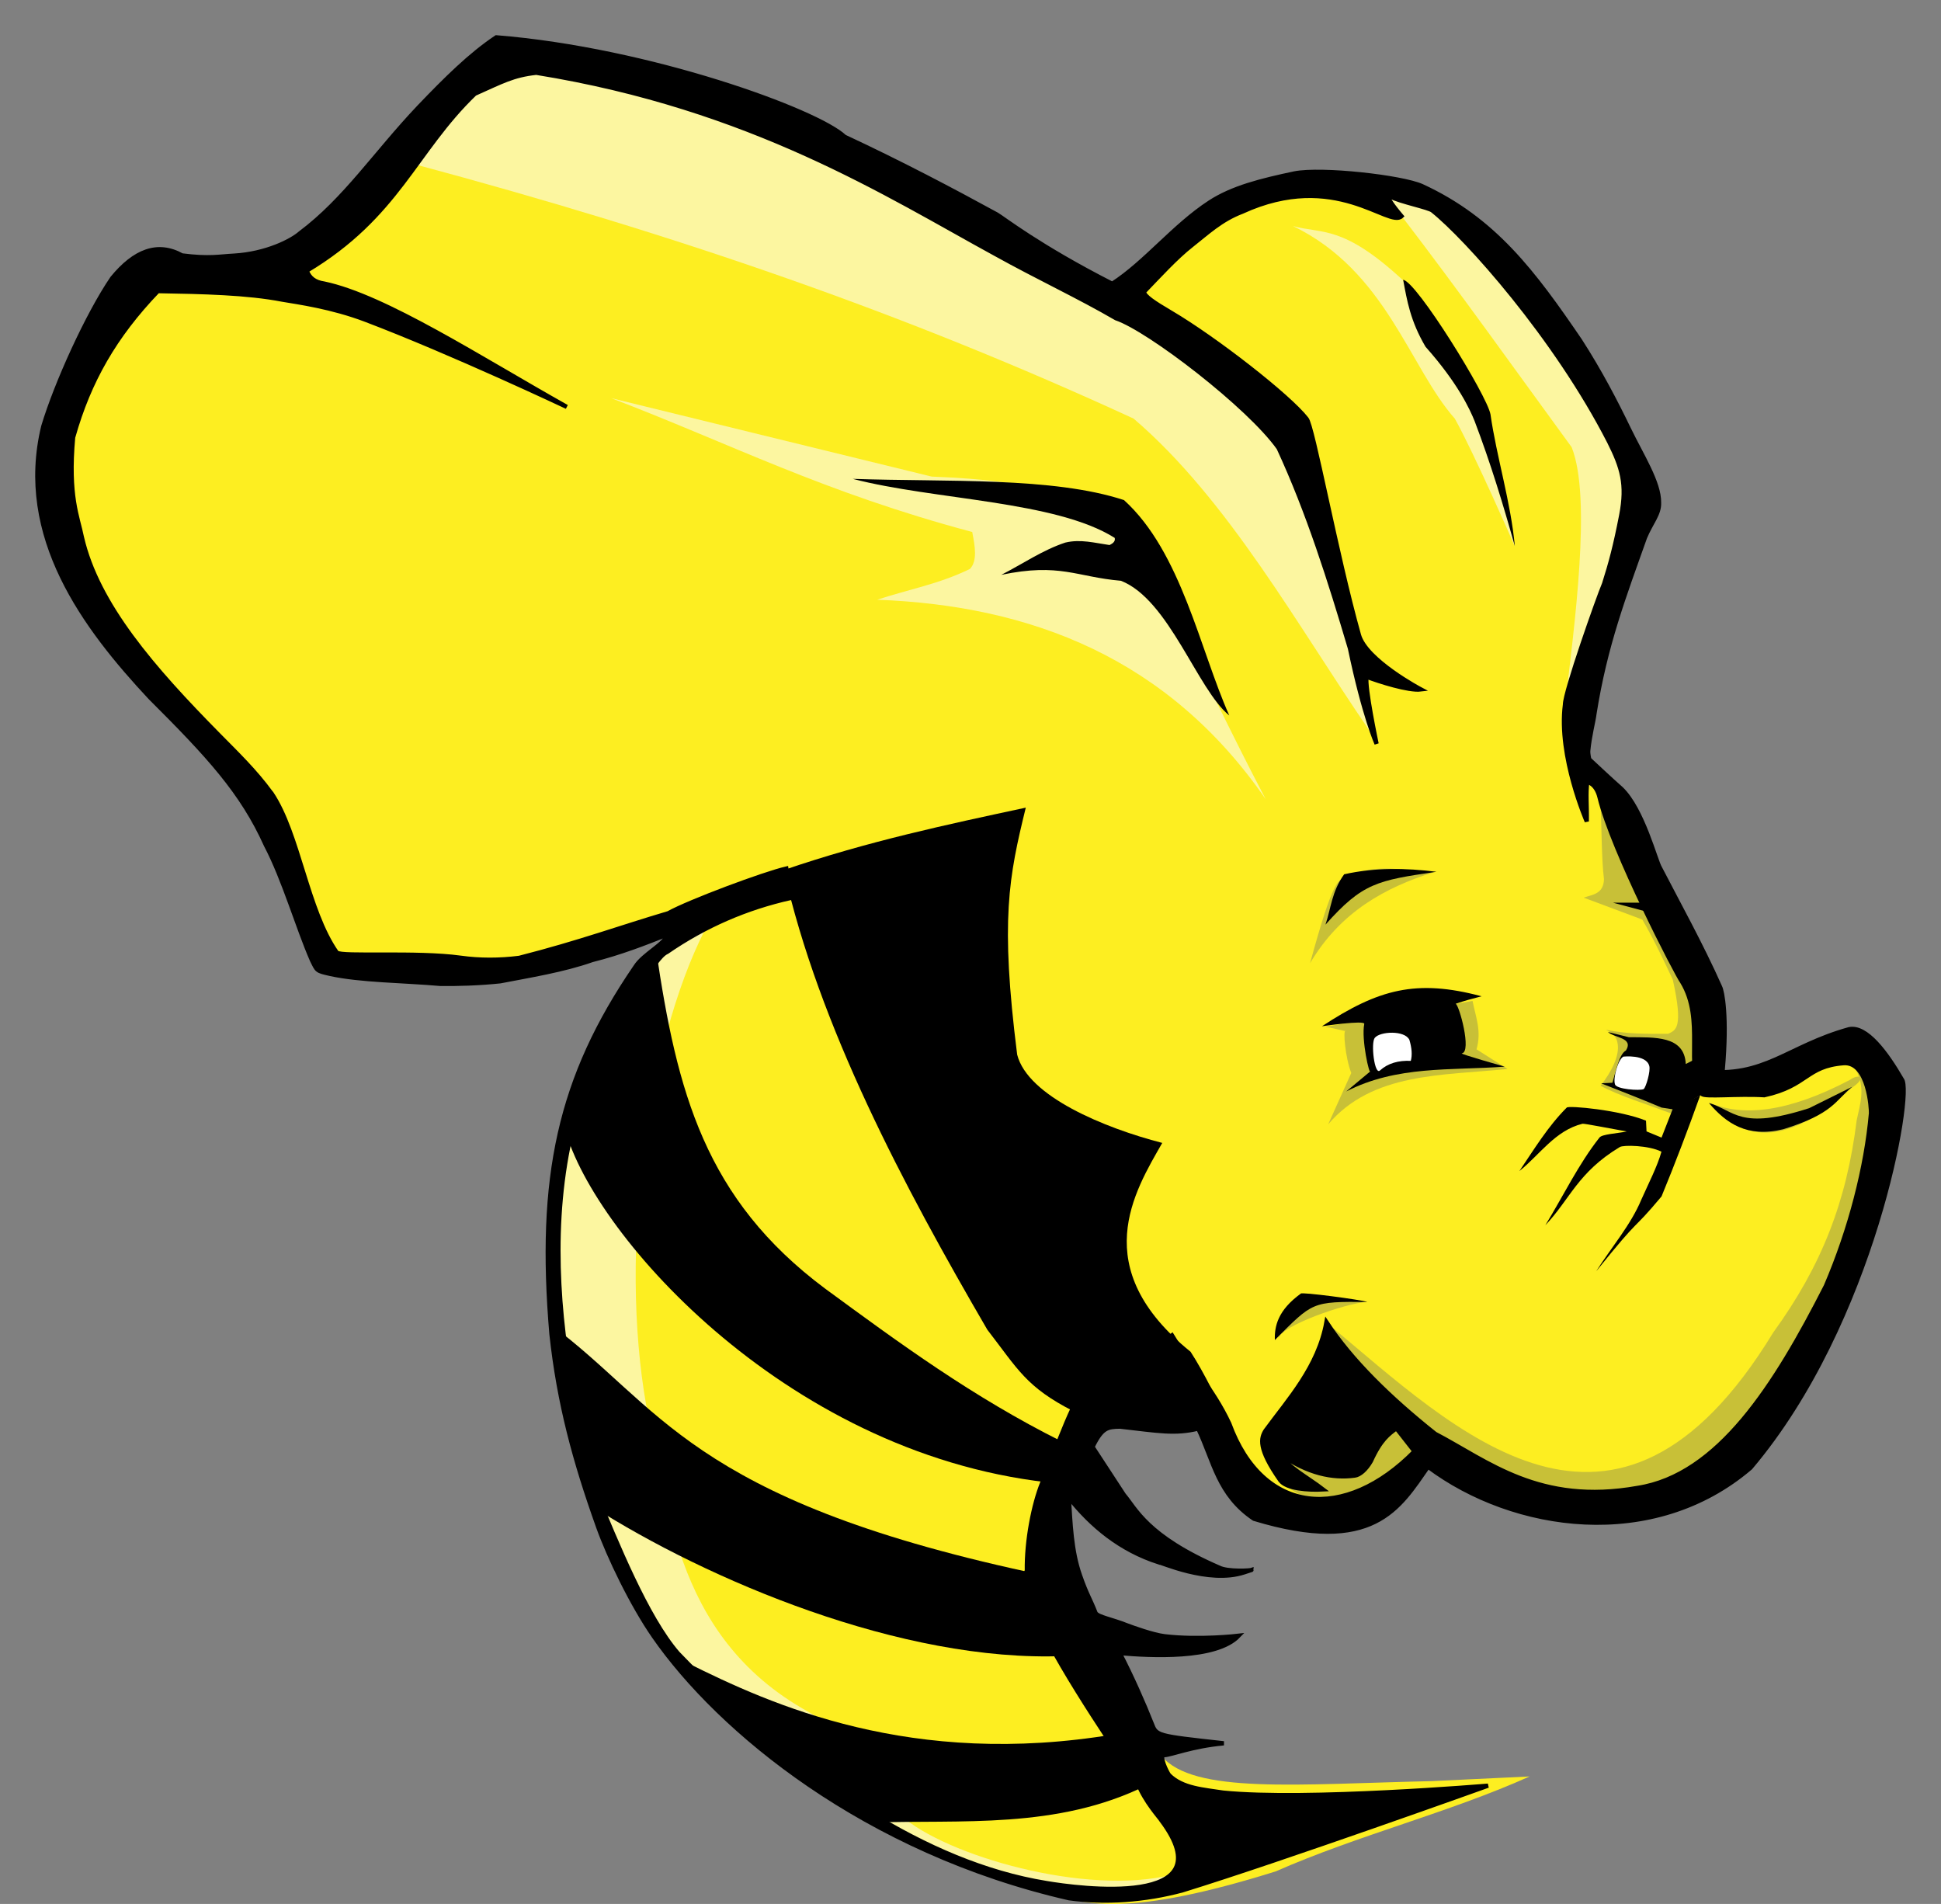
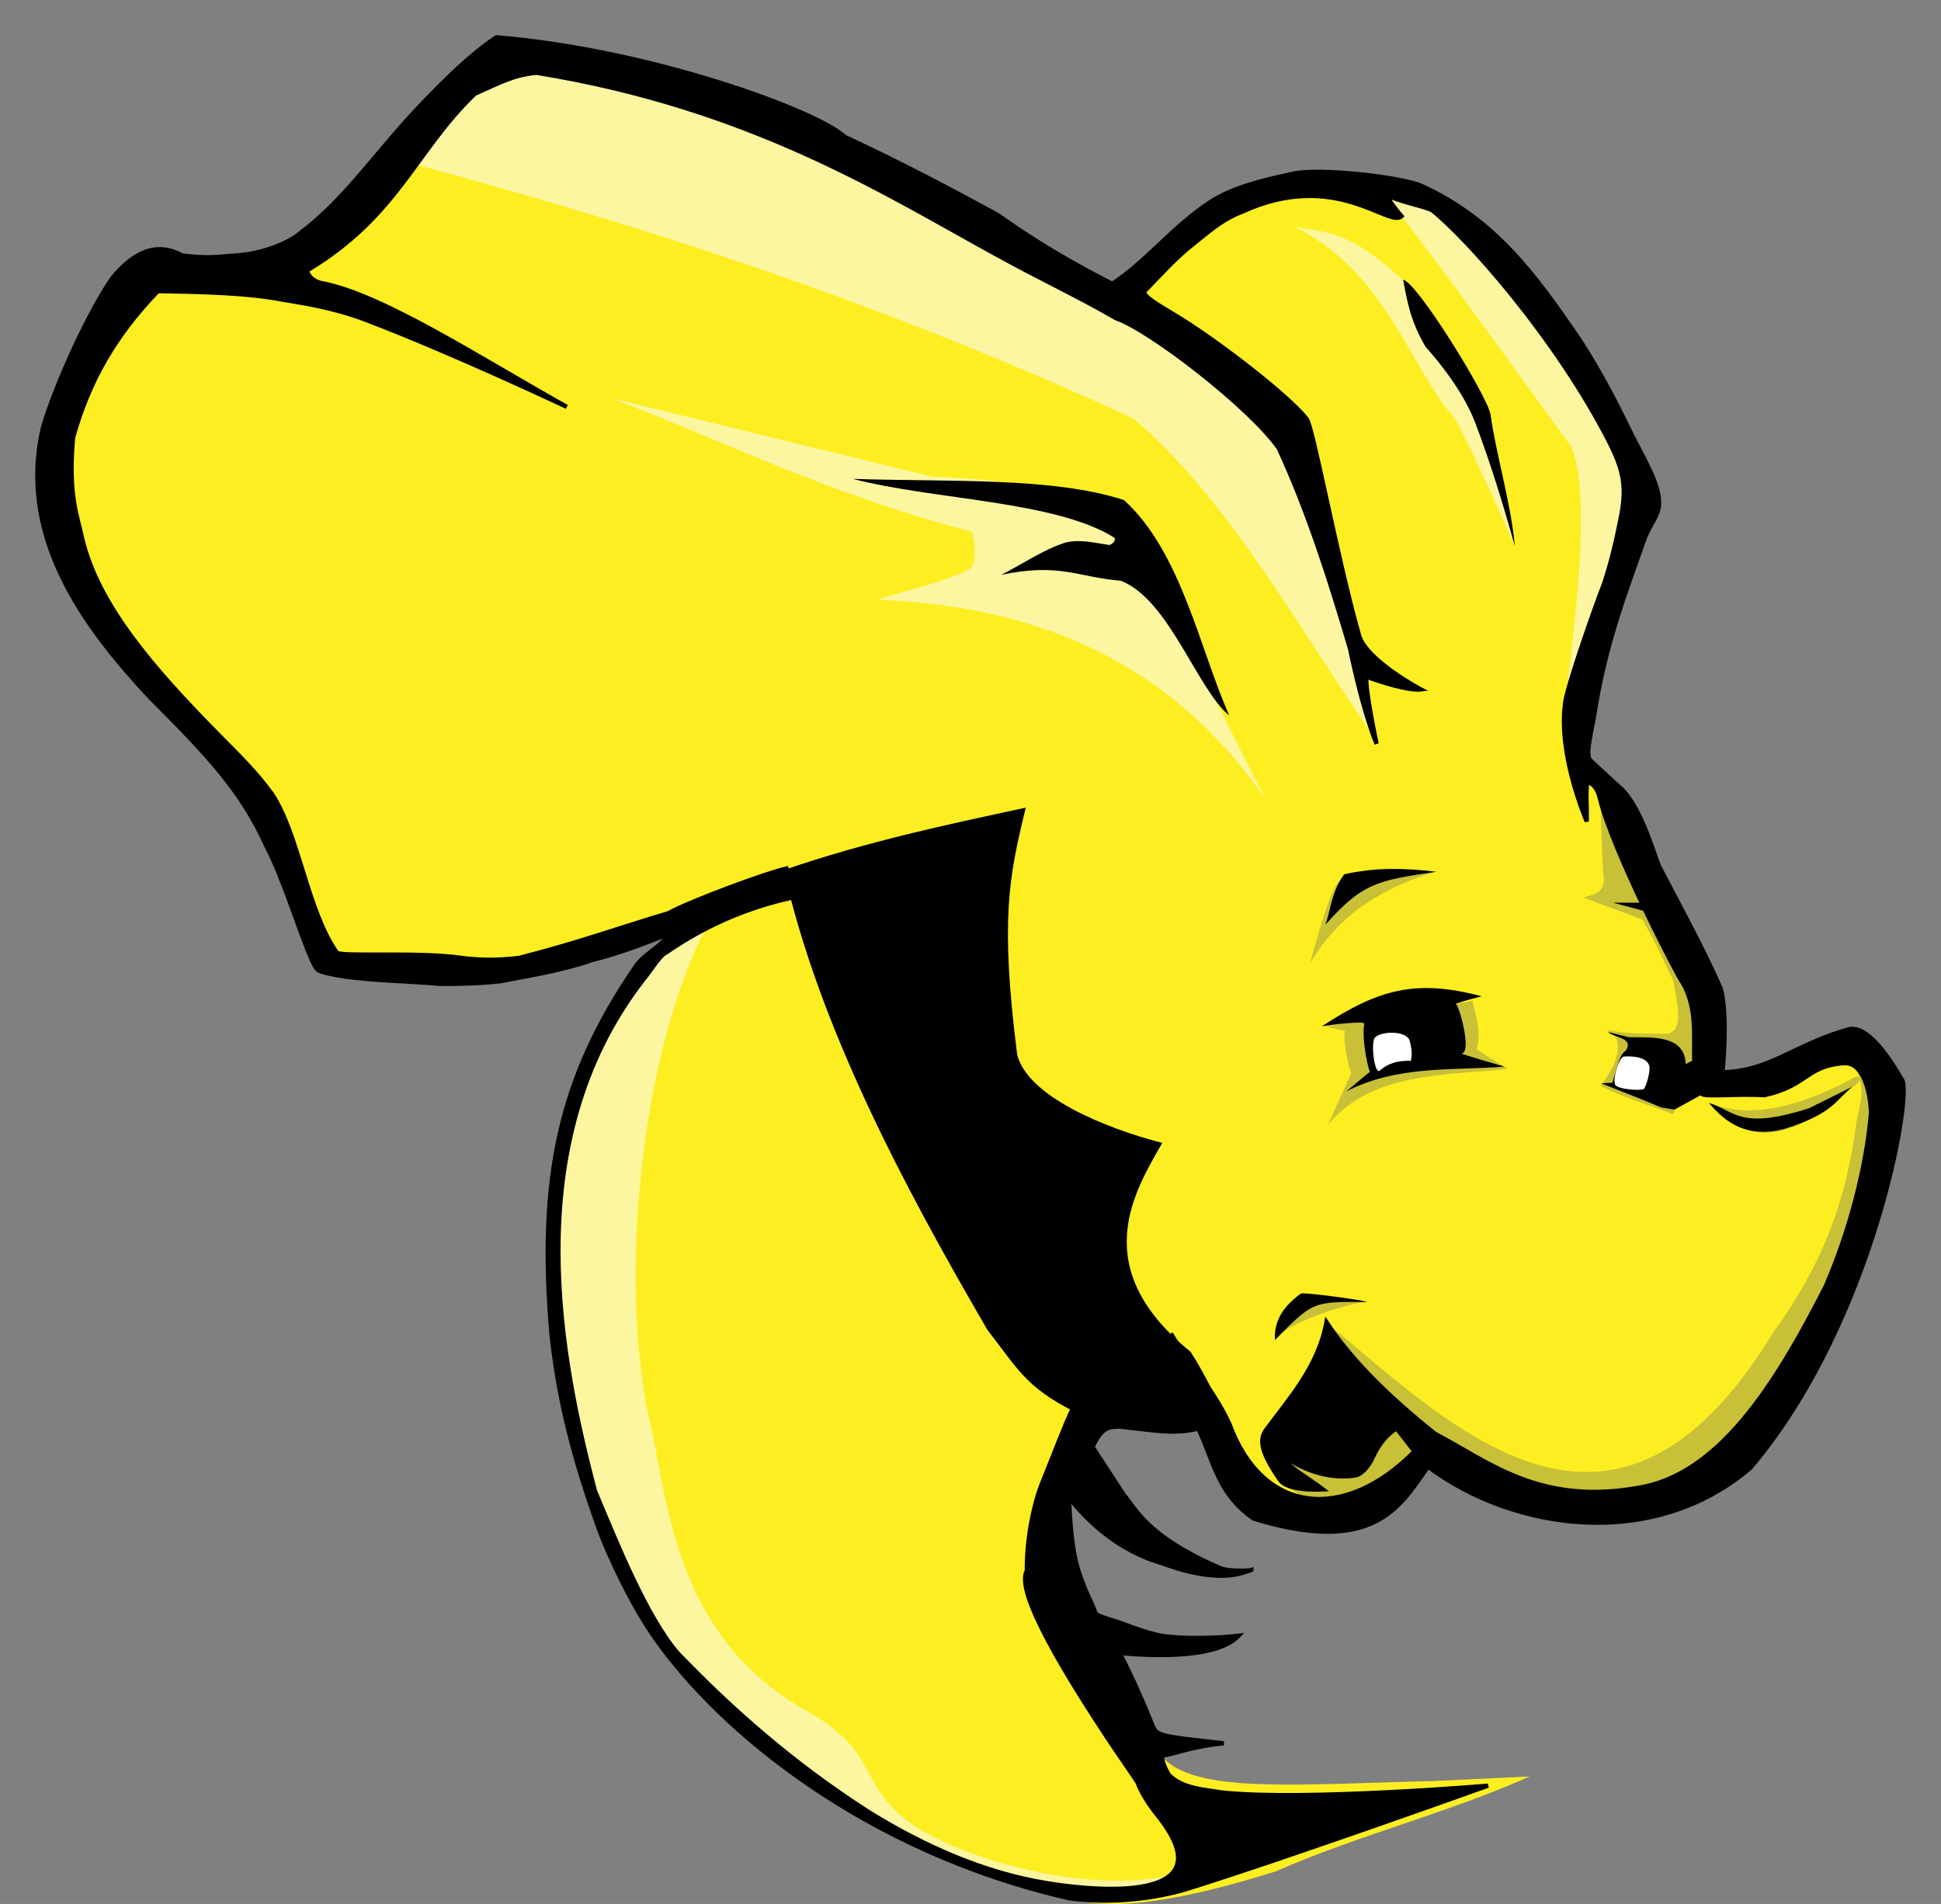
<svg xmlns="http://www.w3.org/2000/svg" width="52" height="51" viewBox="0 0 52 51" fill="none">
  <rect x="0" y="0" width="52" height="51" fill="#808080" stroke="none" />
  <path fill-rule="evenodd" clip-rule="evenodd" d="M29.613 7.946C29.174 6.721 14.09 0.738 13.897 1.395C11.127 2.132 10 5.388 8.095 7.451L3.863 7.204C1.999 9.649 1.021 12.148 1.687 14.744C4.076 18.046 6.85 20.856 8.578 25.003C8.715 26.958 16.872 25.208 18.62 24.821C16.232 26.565 14.152 29.269 15.046 37.055C15.862 40.711 16.42 44.793 23.657 48.929C24.61 49.473 26.581 50.101 27.8 50.559C28.966 51.105 30.329 51.329 34.174 50.129C36.399 49.151 38.802 48.561 40.98 47.585L38.362 47.71C34.758 47.79 31.975 48.065 31.117 47.037L27.8 41.195L29.734 37.364C32.41 37.644 33.299 39.858 35.658 40.701L38.438 38.6C46.514 43.463 49.727 35.517 50.648 29.329C50.55 26.812 45.304 30.119 45.622 28.942C45.745 26.235 43.583 22.695 42.186 19.936L43.803 13.552C44.536 12.886 40.406 5.785 37.033 4.9C34.074 4.123 29.613 7.946 29.613 7.946L29.613 7.946Z" fill="#FDEE21" />
  <path fill-rule="evenodd" clip-rule="evenodd" d="M42.88 21.511C42.909 22.196 42.906 23.03 42.971 23.55C42.96 23.947 42.668 23.962 42.427 24.045L43.998 24.632C44.31 25.168 44.561 25.703 44.814 26.239C45.108 27.556 44.889 27.594 44.694 27.691C44.123 27.697 43.554 27.698 43.024 27.583C43.261 27.711 43.314 27.804 43.339 27.968C43.385 28.271 43.194 28.684 42.88 29.082C43.345 29.345 44.192 29.602 44.822 29.846L45.54 28.216C45.215 25.822 44.229 23.615 42.88 21.511Z" fill="#C8C037" />
  <path fill-rule="evenodd" clip-rule="evenodd" d="M45.813 29.543C46.685 29.913 47.889 29.805 49.559 28.927C49.807 28.747 50.038 28.854 49.594 29.151C47.404 31.155 46.356 30.152 45.813 29.543Z" fill="#C8C037" />
  <path fill-rule="evenodd" clip-rule="evenodd" d="M49.726 28.664C49.985 29.17 49.828 29.581 49.741 30.008C49.471 32.181 48.807 33.899 47.505 35.694C43.269 42.642 38.992 38.295 35.582 35.465L34.172 39.071C34.097 39.387 33.785 39.633 35.988 40.622L38.232 39.005C46.79 45.648 52.854 29.707 49.726 28.664L49.726 28.664Z" fill="#C8C037" />
  <path fill-rule="evenodd" clip-rule="evenodd" d="M36.614 34.873C36.036 34.915 34.318 35.511 34.242 35.856L35.032 34.654L36.614 34.873Z" fill="#C8C037" />
  <path fill-rule="evenodd" clip-rule="evenodd" d="M35.491 27.506C35.597 27.506 36.105 27.645 36.05 27.614C35.972 27.57 36.042 28.34 36.201 28.742L35.582 30.117C36.769 28.721 38.645 28.814 40.387 28.634L39.556 28.108C39.7 27.617 39.531 27.229 39.45 26.811L35.491 27.506Z" fill="#C8C037" />
  <path fill-rule="evenodd" clip-rule="evenodd" d="M38.407 23.365C37.134 23.764 35.915 24.414 35.097 25.801C35.721 23.515 35.848 23.602 36.05 23.489C36.923 23.091 37.638 23.339 38.407 23.365Z" fill="#C8C037" />
  <path fill-rule="evenodd" clip-rule="evenodd" d="M31.608 50.157C30.068 51.891 26.633 50.026 23.78 49.076C16.53 44.373 15.114 39.946 15.015 35.603C14.643 29.382 16.515 25.767 18.884 24.911C17.316 27.994 16.585 33.528 17.312 37.642C17.899 39.932 17.911 43.793 21.666 45.86C23.505 46.916 23.007 47.738 24.25 48.727C25.613 49.811 29.412 50.841 31.608 50.158L31.608 50.157Z" fill="#FCF6A0" />
  <path fill-rule="evenodd" clip-rule="evenodd" d="M33.907 21.406C31.301 17.635 27.634 16.22 23.5 16.065C24.329 15.79 25.157 15.646 25.986 15.239C26.189 15.021 26.122 14.638 26.046 14.25C22.067 13.19 19.555 11.88 16.375 10.665L24.959 12.766C30.755 12.991 30.257 14.451 33.908 21.407L33.907 21.406Z" fill="#FCF6A0" />
  <path fill-rule="evenodd" clip-rule="evenodd" d="M36.699 19.588C34.772 16.782 32.904 13.378 30.368 11.212C24.245 8.393 18.189 6.3 11.091 4.395L13.357 1.423C20.888 3.177 27.963 6.112 34.299 10.95C35.371 13.715 36.086 16.484 36.698 19.587L36.699 19.588Z" fill="#FCF6A0" />
  <path fill-rule="evenodd" clip-rule="evenodd" d="M40.582 14.631C40.582 14.631 39.502 12.159 38.976 11.215C37.757 9.836 37.14 7.266 34.642 6.056C35.432 6.273 35.972 6.014 37.586 7.506L40.126 12.422L40.582 14.631Z" fill="#FCF6A0" />
  <path fill-rule="evenodd" clip-rule="evenodd" d="M41.926 18.913C42.175 16.771 42.648 13.336 42.105 11.979C40.595 9.912 39.074 7.775 37.553 5.792C37.301 5.553 37.119 5.228 36.921 4.975C39.06 5.54 41.292 7.057 44.303 13.047L41.926 18.913Z" fill="#FCF6A0" />
  <path fill-rule="evenodd" clip-rule="evenodd" d="M32.932 19.164C32.08 18.48 31.321 16.06 30.03 15.557C28.835 15.455 28.397 15.071 26.825 15.398C27.395 15.107 27.933 14.734 28.539 14.534C28.95 14.435 29.334 14.545 29.726 14.6C29.823 14.553 29.886 14.495 29.863 14.408C28.281 13.411 25.035 13.396 22.845 12.827C25.387 12.914 28.2 12.77 30.111 13.395C31.648 14.786 32.147 17.406 32.932 19.164Z" fill="black" />
  <path fill-rule="evenodd" clip-rule="evenodd" d="M37.591 7.496C37.944 7.529 39.842 10.592 39.931 11.101C40.089 12.216 40.478 13.465 40.583 14.63C40.27 13.512 39.93 12.394 39.504 11.276C39.379 10.968 39.064 10.272 38.19 9.288C37.782 8.594 37.694 8.049 37.591 7.496L37.591 7.496Z" fill="black" />
  <path fill-rule="evenodd" clip-rule="evenodd" d="M44.023 24.179H43.211L44.109 24.419L44.023 24.179Z" fill="black" />
  <path fill-rule="evenodd" clip-rule="evenodd" d="M38.483 23.352C37.666 23.249 36.828 23.236 36.011 23.419C35.678 23.875 35.656 24.339 35.51 24.768C36.503 23.651 36.897 23.583 38.483 23.352Z" fill="black" />
  <path fill-rule="evenodd" clip-rule="evenodd" d="M49.62 29.112C49.166 29.482 49.12 29.831 47.776 30.248C46.797 30.484 46.243 30.084 45.782 29.545C46.481 29.749 46.593 30.288 48.468 29.684L49.62 29.112Z" fill="black" />
-   <path fill-rule="evenodd" clip-rule="evenodd" d="M45.548 29.344C45.221 30.261 44.868 31.188 44.513 32.048C43.666 33.06 44.027 32.483 42.76 34.056C43.165 33.418 43.693 32.805 43.969 32.14C44.163 31.703 44.404 31.238 44.511 30.85C44.175 30.678 43.487 30.665 43.394 30.726C42.267 31.404 42.064 32.122 41.4 32.82C41.881 32.035 42.292 31.178 42.85 30.472C42.914 30.38 43.327 30.362 43.581 30.308C43.187 30.239 42.456 30.094 42.397 30.101C41.662 30.281 41.25 30.934 40.705 31.368C41.102 30.782 41.469 30.172 41.974 29.668C42.024 29.609 43.389 29.731 44.097 30.019L44.111 30.306L44.513 30.472L44.815 29.699L45.548 29.344Z" fill="black" />
  <path fill-rule="evenodd" clip-rule="evenodd" d="M36.632 34.875C36.451 34.812 34.849 34.602 34.849 34.651C34.234 35.097 34.141 35.525 34.154 35.895C35.177 34.868 35.139 34.865 36.632 34.875Z" fill="black" />
  <path fill-rule="evenodd" clip-rule="evenodd" d="M35.416 27.49C35.416 27.49 36.572 27.318 36.549 27.428C36.465 27.838 36.691 28.835 36.715 28.695L36.066 29.236C37.426 28.538 38.859 28.679 40.312 28.572C40.312 28.572 39.089 28.227 39.163 28.216C39.436 28.177 39.091 26.915 38.997 26.888C39.23 26.807 39.457 26.747 39.692 26.687C37.943 26.22 36.931 26.495 35.416 27.49L35.416 27.49Z" fill="black" />
  <path fill-rule="evenodd" clip-rule="evenodd" d="M45.419 28.37L45.162 28.501C45.126 27.733 44.318 27.79 43.636 27.783L43.077 27.644C43.247 27.804 43.772 27.791 43.56 28.138C43.382 28.235 43.3 28.653 43.198 29.003L42.895 29.019C43.429 29.232 43.925 29.418 44.512 29.668L44.86 29.722L45.691 29.266L45.419 28.37Z" fill="black" />
  <path fill-rule="evenodd" clip-rule="evenodd" d="M37.758 27.853C37.628 27.59 36.973 27.628 36.832 27.798C36.718 27.936 36.825 28.821 36.972 28.672C37.185 28.481 37.462 28.402 37.796 28.417C37.838 28.253 37.823 28.077 37.758 27.853Z" fill="white" />
  <path fill-rule="evenodd" clip-rule="evenodd" d="M44.034 29.173C44.096 29.127 44.226 28.683 44.184 28.55C44.098 28.237 43.489 28.303 43.489 28.303C43.341 28.392 43.211 28.881 43.265 29.042C43.291 29.178 43.937 29.222 44.034 29.173Z" fill="white" />
-   <path fill-rule="evenodd" clip-rule="evenodd" d="M18.009 44.493L18.393 44.532C20.673 45.673 24.425 47.366 29.858 46.456L30.711 47.825C28.318 49.011 25.745 48.738 23.333 48.821L18.009 44.493Z" fill="black" />
-   <path fill-rule="evenodd" clip-rule="evenodd" d="M14.737 35.468L15.879 40.358C18.935 42.307 24.156 44.539 28.509 44.359L27.547 42.108C18.462 40.14 17.694 37.652 14.737 35.468L14.737 35.468Z" fill="black" />
-   <path fill-rule="evenodd" clip-rule="evenodd" d="M17.578 25.453C18.136 29.242 18.881 32.115 22.11 34.521C24.09 35.973 26.055 37.419 28.445 38.613C28.445 38.613 28.235 39.725 28.06 39.706C20.948 38.9 15.74 32.883 15.11 30.135C15.72 28.027 16.597 26.711 17.578 25.453H17.578Z" fill="black" />
  <path fill-rule="evenodd" clip-rule="evenodd" d="M20.997 23.306C21.944 27.505 24.204 31.759 26.45 35.617C27.274 36.683 27.489 37.154 28.758 37.802C30.474 38.356 31.687 38.215 32.932 38.132C32.591 37.487 32.288 36.814 31.896 36.209C29.108 33.96 30.396 31.912 31.137 30.615C29.587 30.215 27.532 29.366 27.25 28.249C26.794 24.636 27.026 23.49 27.481 21.634C25.382 22.085 23.254 22.533 20.996 23.306L20.997 23.306Z" fill="black" />
-   <path fill-rule="evenodd" clip-rule="evenodd" d="M13.295 1C12.605 1.46 11.941 2.117 11.226 2.865C10.04 4.116 9.252 5.338 8.045 6.243C7.804 6.455 7.127 6.797 6.275 6.848C5.874 6.868 5.613 6.936 4.876 6.842C4.226 6.482 3.608 6.716 3.006 7.451C2.345 8.421 1.508 10.262 1.16 11.421C0.443 14.376 2.271 16.811 4.025 18.688C5.585 20.243 6.484 21.215 7.125 22.64C7.61 23.564 7.969 24.833 8.358 25.723C8.499 26.005 8.469 26.003 8.847 26.088C9.662 26.266 10.793 26.267 11.8 26.355C12.235 26.361 12.834 26.345 13.4 26.285C14.181 26.134 15.099 25.987 15.868 25.715C16.619 25.527 17.289 25.265 17.892 25.025C17.815 25.294 17.24 25.553 17.024 25.895C14.978 28.883 14.418 31.541 14.774 35.736C14.976 37.595 15.394 39.136 16.025 40.9C16.314 41.707 16.928 42.985 17.517 43.834C19.268 46.358 23.186 49.6 28.64 50.847C29.591 50.98 30.671 50.909 31.687 50.633C34.379 49.801 39.865 47.832 39.865 47.832C39.865 47.832 34.995 48.243 32.765 48.018C32.248 47.936 31.68 47.908 31.32 47.549C31.259 47.47 31.04 47.019 31.182 47.015C31.375 47.01 31.929 46.775 32.785 46.697C30.958 46.496 30.984 46.499 30.851 46.159C30.643 45.632 30.326 44.912 29.999 44.281C30.802 44.35 32.58 44.452 33.183 43.817C33.183 43.817 32.131 43.941 31.201 43.83C30.888 43.792 30.354 43.598 30.194 43.538C29.776 43.372 29.433 43.32 29.353 43.212C29.208 42.836 29.11 42.709 28.935 42.205C28.698 41.538 28.679 40.793 28.634 40.111C29.242 40.876 30.017 41.52 31.043 41.849C31.056 41.821 32.374 42.433 33.331 42.118L33.529 42.053C33.529 42.071 32.895 42.109 32.663 41.992C30.716 41.148 30.423 40.409 30.109 40.043L29.269 38.758C29.524 38.238 29.669 38.219 30.007 38.214C31.032 38.33 31.478 38.419 32.101 38.266C32.522 39.15 32.636 40.04 33.595 40.683C36.789 41.651 37.483 40.396 38.257 39.287C40.556 41.008 44.298 41.539 46.896 39.317C50.2 35.417 51.246 29.269 50.953 28.918C50.54 28.204 49.999 27.468 49.534 27.57C47.877 28.031 47.267 28.888 45.625 28.693C45.82 28.682 46.149 28.676 46.152 28.657C46.278 27.239 46.142 26.553 46.08 26.435C45.582 25.314 44.928 24.135 44.472 23.251C44.355 23.067 44.009 21.674 43.431 21.124C43.183 20.908 42.575 20.338 42.575 20.338L42.524 20.944C42.524 20.944 42.761 20.98 42.852 21.356C43.194 22.778 44.938 26.142 45.066 26.303C45.684 27.321 45.129 28.589 45.599 29.301C45.644 29.391 46.558 29.293 47.266 29.337C48.431 29.082 48.381 28.558 49.387 28.479C50.065 28.426 50.133 29.725 50.124 29.825C49.998 31.259 49.57 32.925 48.916 34.447C47.556 37.12 46.033 39.521 43.873 39.856C41.238 40.326 39.869 39.151 38.44 38.402L37.894 38.878C36.038 40.763 33.833 40.596 32.932 38.132C32.483 37.176 31.898 36.59 31.398 35.77L28.742 37.722C28.521 38.184 28.249 38.913 27.919 39.728C27.689 40.294 27.497 41.267 27.51 42.075C27.169 42.667 28.689 45.066 29.649 46.525C29.932 46.956 30.461 47.708 30.479 47.755C30.669 48.259 31.086 48.704 31.111 48.758C32.894 51.129 28.863 50.583 28.03 50.44C26.388 50.173 24.782 49.473 23.271 48.537C23.184 48.483 23.096 48.428 23.009 48.372C21.215 47.219 19.564 45.745 18.16 44.286C17.323 43.319 16.526 41.337 15.937 39.931C15.055 36.553 13.788 30.697 17.219 26.26C17.436 26.006 17.671 25.584 17.87 25.5C18.89 24.797 19.996 24.318 21.186 24.052L21.066 23.265C20.472 23.402 18.471 24.149 17.905 24.462C16.618 24.842 15.551 25.239 13.911 25.658C13.378 25.725 12.853 25.726 12.342 25.655C11.162 25.492 9.152 25.638 9.023 25.516C8.225 24.38 8.006 22.344 7.277 21.254L7.269 21.243L7.259 21.233C6.834 20.65 6.339 20.175 5.852 19.681C4.105 17.91 2.61 16.199 2.192 14.385C2.086 13.849 1.815 13.295 1.959 11.71L1.962 11.702L1.965 11.694C2.385 10.214 3.068 9.007 4.229 7.798C5.436 7.818 6.631 7.845 7.562 8.026C7.989 8.099 8.877 8.218 9.795 8.566C12.117 9.449 15.184 10.899 15.184 10.899C12.882 9.609 10.306 7.933 8.68 7.595C8.438 7.56 8.29 7.448 8.218 7.251C10.664 5.785 11.111 4.059 12.72 2.512C13.455 2.185 13.741 2.018 14.366 1.949C20.143 2.881 23.78 5.228 26.657 6.798C27.824 7.446 28.886 7.936 29.899 8.525C30.788 8.824 33.47 10.889 34.255 12.002C35.052 13.72 35.634 15.575 36.165 17.364C36.545 19.185 36.879 19.923 36.879 19.923C36.879 19.923 36.556 18.401 36.61 18.127C36.945 18.255 37.738 18.508 38.067 18.468C38.067 18.468 36.599 17.694 36.406 17.01C35.789 14.814 35.169 11.395 35.002 11.217C34.532 10.613 32.569 9.081 31.366 8.372C30.91 8.104 30.664 7.938 30.645 7.82C31.029 7.423 31.504 6.899 31.93 6.566C32.338 6.247 32.71 5.887 33.279 5.671C35.779 4.522 37.209 6.113 37.548 5.791C37.548 5.791 37.011 5.162 37.249 5.265C37.494 5.401 38.292 5.56 38.379 5.643C39.291 6.37 41.673 9.028 43.109 11.833C43.454 12.52 43.594 12.972 43.434 13.8C43.274 14.628 43.15 15.083 42.975 15.636C42.817 16.006 41.923 18.536 41.926 18.876C41.746 20.265 42.51 22.003 42.51 22.003C42.517 21.532 42.481 21.28 42.523 20.943L42.575 20.34C42.575 20.34 42.542 20.179 42.548 20.116C42.587 19.699 42.687 19.348 42.717 19.109C43.004 17.296 43.503 15.99 44.069 14.399C44.237 13.997 44.457 13.774 44.446 13.468C44.455 12.925 43.979 12.197 43.636 11.486C43.288 10.767 42.874 9.965 42.33 9.121C41.089 7.3 40.031 5.876 38.093 4.984C37.551 4.742 35.418 4.504 34.682 4.645C33.788 4.835 33.02 5.023 32.407 5.423C31.443 6.053 30.686 7.028 29.797 7.602C27.831 6.599 26.883 5.849 26.706 5.746C25.538 5.107 24.135 4.366 22.626 3.663C21.903 2.975 17.41 1.329 13.296 1L13.295 1ZM38.44 38.401C37.228 37.435 36.209 36.44 35.536 35.416C35.317 36.621 34.52 37.479 33.904 38.322C33.782 38.52 33.694 38.79 34.297 39.65C34.46 39.879 35.048 39.918 35.446 39.897C35.041 39.585 34.426 39.256 34.327 38.97C35.038 39.464 35.697 39.606 36.292 39.526C36.428 39.511 36.597 39.364 36.727 39.137C36.992 38.556 37.2 38.416 37.41 38.259L37.894 38.877L38.44 38.401Z" fill="black" stroke="black" stroke-width="0.114" />
+   <path fill-rule="evenodd" clip-rule="evenodd" d="M13.295 1C12.605 1.46 11.941 2.117 11.226 2.865C10.04 4.116 9.252 5.338 8.045 6.243C7.804 6.455 7.127 6.797 6.275 6.848C5.874 6.868 5.613 6.936 4.876 6.842C4.226 6.482 3.608 6.716 3.006 7.451C2.345 8.421 1.508 10.262 1.16 11.421C0.443 14.376 2.271 16.811 4.025 18.688C5.585 20.243 6.484 21.215 7.125 22.64C7.61 23.564 7.969 24.833 8.358 25.723C8.499 26.005 8.469 26.003 8.847 26.088C9.662 26.266 10.793 26.267 11.8 26.355C12.235 26.361 12.834 26.345 13.4 26.285C14.181 26.134 15.099 25.987 15.868 25.715C16.619 25.527 17.289 25.265 17.892 25.025C17.815 25.294 17.24 25.553 17.024 25.895C14.978 28.883 14.418 31.541 14.774 35.736C14.976 37.595 15.394 39.136 16.025 40.9C16.314 41.707 16.928 42.985 17.517 43.834C19.268 46.358 23.186 49.6 28.64 50.847C29.591 50.98 30.671 50.909 31.687 50.633C34.379 49.801 39.865 47.832 39.865 47.832C39.865 47.832 34.995 48.243 32.765 48.018C32.248 47.936 31.68 47.908 31.32 47.549C31.259 47.47 31.04 47.019 31.182 47.015C31.375 47.01 31.929 46.775 32.785 46.697C30.958 46.496 30.984 46.499 30.851 46.159C30.643 45.632 30.326 44.912 29.999 44.281C30.802 44.35 32.58 44.452 33.183 43.817C33.183 43.817 32.131 43.941 31.201 43.83C30.888 43.792 30.354 43.598 30.194 43.538C29.776 43.372 29.433 43.32 29.353 43.212C29.208 42.836 29.11 42.709 28.935 42.205C28.698 41.538 28.679 40.793 28.634 40.111C29.242 40.876 30.017 41.52 31.043 41.849C31.056 41.821 32.374 42.433 33.331 42.118L33.529 42.053C33.529 42.071 32.895 42.109 32.663 41.992C30.716 41.148 30.423 40.409 30.109 40.043L29.269 38.758C29.524 38.238 29.669 38.219 30.007 38.214C31.032 38.33 31.478 38.419 32.101 38.266C32.522 39.15 32.636 40.04 33.595 40.683C36.789 41.651 37.483 40.396 38.257 39.287C40.556 41.008 44.298 41.539 46.896 39.317C50.2 35.417 51.246 29.269 50.953 28.918C50.54 28.204 49.999 27.468 49.534 27.57C47.877 28.031 47.267 28.888 45.625 28.693C45.82 28.682 46.149 28.676 46.152 28.657C46.278 27.239 46.142 26.553 46.08 26.435C45.582 25.314 44.928 24.135 44.472 23.251C44.355 23.067 44.009 21.674 43.431 21.124C43.183 20.908 42.575 20.338 42.575 20.338L42.524 20.944C42.524 20.944 42.761 20.98 42.852 21.356C43.194 22.778 44.938 26.142 45.066 26.303C45.684 27.321 45.129 28.589 45.599 29.301C45.644 29.391 46.558 29.293 47.266 29.337C48.431 29.082 48.381 28.558 49.387 28.479C50.065 28.426 50.133 29.725 50.124 29.825C49.998 31.259 49.57 32.925 48.916 34.447C47.556 37.12 46.033 39.521 43.873 39.856C41.238 40.326 39.869 39.151 38.44 38.402L37.894 38.878C36.038 40.763 33.833 40.596 32.932 38.132C32.483 37.176 31.898 36.59 31.398 35.77L28.742 37.722C28.521 38.184 28.249 38.913 27.919 39.728C27.689 40.294 27.497 41.267 27.51 42.075C27.169 42.667 28.689 45.066 29.649 46.525C29.932 46.956 30.461 47.708 30.479 47.755C30.669 48.259 31.086 48.704 31.111 48.758C32.894 51.129 28.863 50.583 28.03 50.44C26.388 50.173 24.782 49.473 23.271 48.537C21.215 47.219 19.564 45.745 18.16 44.286C17.323 43.319 16.526 41.337 15.937 39.931C15.055 36.553 13.788 30.697 17.219 26.26C17.436 26.006 17.671 25.584 17.87 25.5C18.89 24.797 19.996 24.318 21.186 24.052L21.066 23.265C20.472 23.402 18.471 24.149 17.905 24.462C16.618 24.842 15.551 25.239 13.911 25.658C13.378 25.725 12.853 25.726 12.342 25.655C11.162 25.492 9.152 25.638 9.023 25.516C8.225 24.38 8.006 22.344 7.277 21.254L7.269 21.243L7.259 21.233C6.834 20.65 6.339 20.175 5.852 19.681C4.105 17.91 2.61 16.199 2.192 14.385C2.086 13.849 1.815 13.295 1.959 11.71L1.962 11.702L1.965 11.694C2.385 10.214 3.068 9.007 4.229 7.798C5.436 7.818 6.631 7.845 7.562 8.026C7.989 8.099 8.877 8.218 9.795 8.566C12.117 9.449 15.184 10.899 15.184 10.899C12.882 9.609 10.306 7.933 8.68 7.595C8.438 7.56 8.29 7.448 8.218 7.251C10.664 5.785 11.111 4.059 12.72 2.512C13.455 2.185 13.741 2.018 14.366 1.949C20.143 2.881 23.78 5.228 26.657 6.798C27.824 7.446 28.886 7.936 29.899 8.525C30.788 8.824 33.47 10.889 34.255 12.002C35.052 13.72 35.634 15.575 36.165 17.364C36.545 19.185 36.879 19.923 36.879 19.923C36.879 19.923 36.556 18.401 36.61 18.127C36.945 18.255 37.738 18.508 38.067 18.468C38.067 18.468 36.599 17.694 36.406 17.01C35.789 14.814 35.169 11.395 35.002 11.217C34.532 10.613 32.569 9.081 31.366 8.372C30.91 8.104 30.664 7.938 30.645 7.82C31.029 7.423 31.504 6.899 31.93 6.566C32.338 6.247 32.71 5.887 33.279 5.671C35.779 4.522 37.209 6.113 37.548 5.791C37.548 5.791 37.011 5.162 37.249 5.265C37.494 5.401 38.292 5.56 38.379 5.643C39.291 6.37 41.673 9.028 43.109 11.833C43.454 12.52 43.594 12.972 43.434 13.8C43.274 14.628 43.15 15.083 42.975 15.636C42.817 16.006 41.923 18.536 41.926 18.876C41.746 20.265 42.51 22.003 42.51 22.003C42.517 21.532 42.481 21.28 42.523 20.943L42.575 20.34C42.575 20.34 42.542 20.179 42.548 20.116C42.587 19.699 42.687 19.348 42.717 19.109C43.004 17.296 43.503 15.99 44.069 14.399C44.237 13.997 44.457 13.774 44.446 13.468C44.455 12.925 43.979 12.197 43.636 11.486C43.288 10.767 42.874 9.965 42.33 9.121C41.089 7.3 40.031 5.876 38.093 4.984C37.551 4.742 35.418 4.504 34.682 4.645C33.788 4.835 33.02 5.023 32.407 5.423C31.443 6.053 30.686 7.028 29.797 7.602C27.831 6.599 26.883 5.849 26.706 5.746C25.538 5.107 24.135 4.366 22.626 3.663C21.903 2.975 17.41 1.329 13.296 1L13.295 1ZM38.44 38.401C37.228 37.435 36.209 36.44 35.536 35.416C35.317 36.621 34.52 37.479 33.904 38.322C33.782 38.52 33.694 38.79 34.297 39.65C34.46 39.879 35.048 39.918 35.446 39.897C35.041 39.585 34.426 39.256 34.327 38.97C35.038 39.464 35.697 39.606 36.292 39.526C36.428 39.511 36.597 39.364 36.727 39.137C36.992 38.556 37.2 38.416 37.41 38.259L37.894 38.877L38.44 38.401Z" fill="black" stroke="black" stroke-width="0.114" />
</svg>